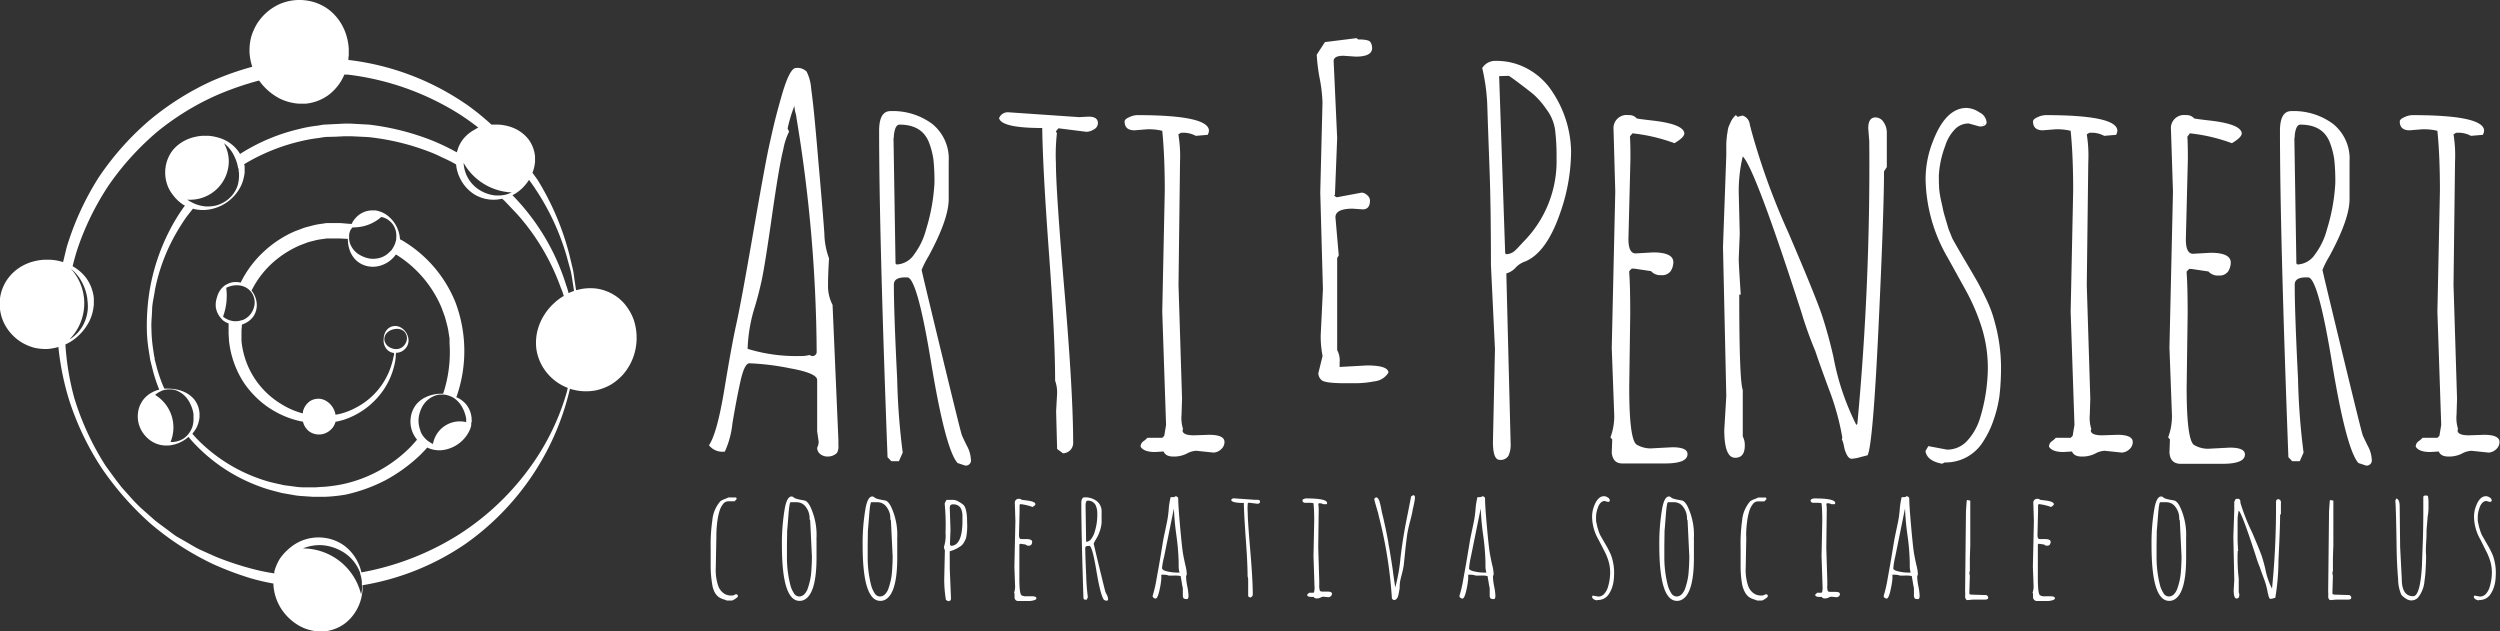
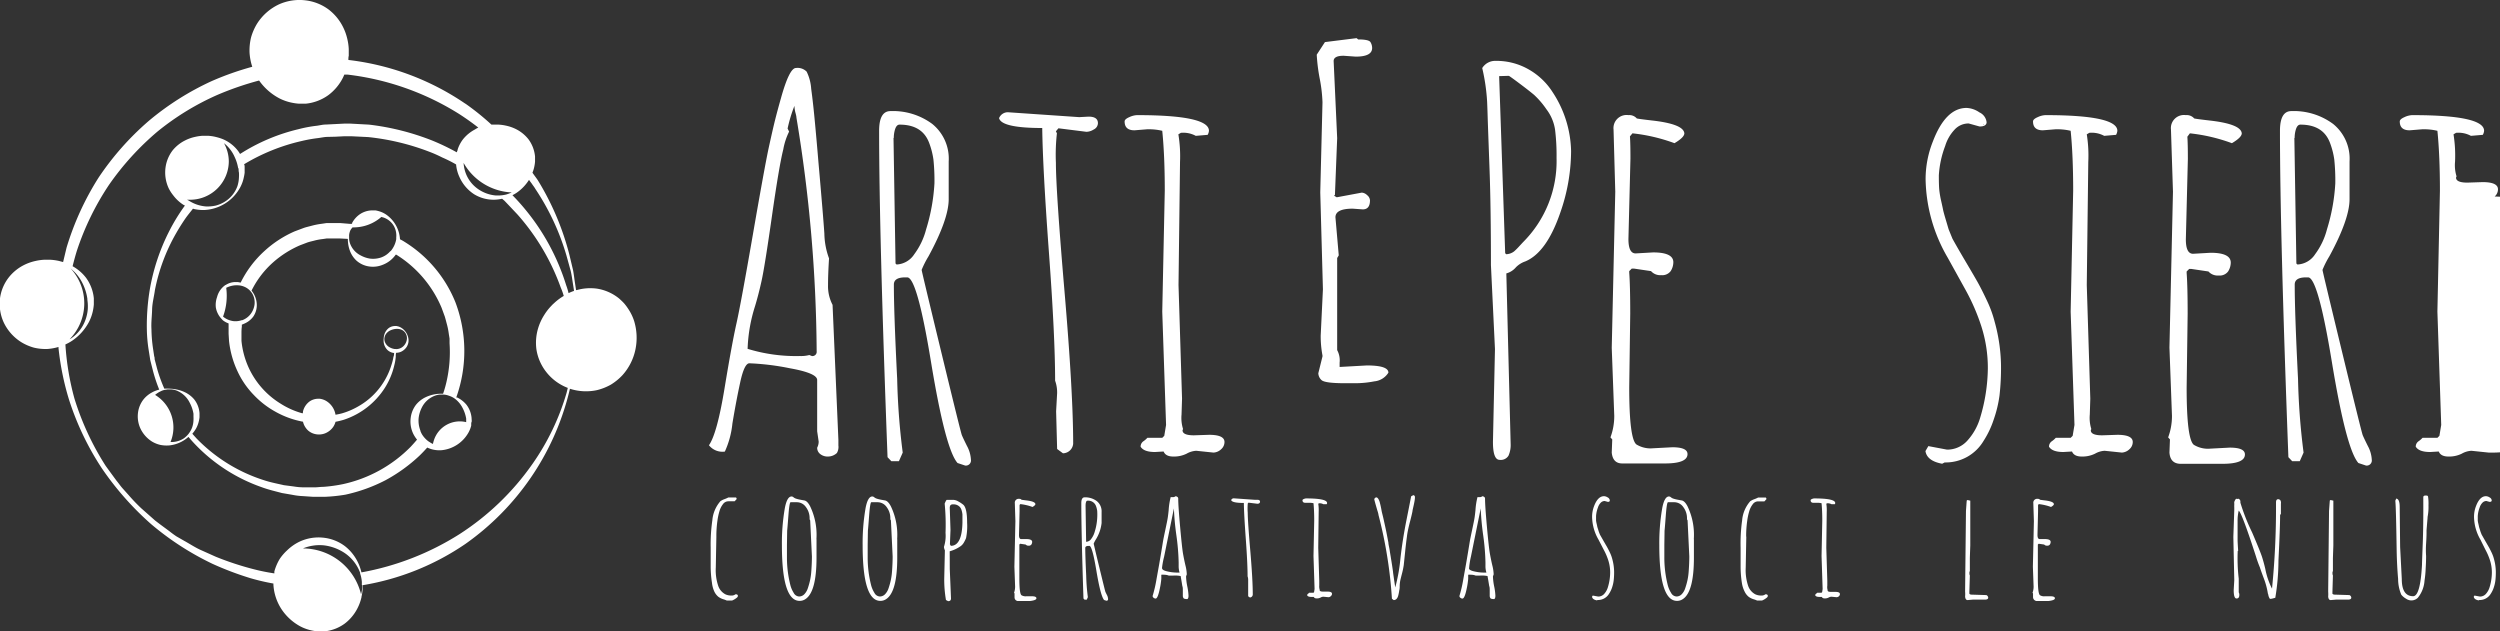
<svg xmlns="http://www.w3.org/2000/svg" id="Livello_1" data-name="Livello 1" viewBox="0 0 347.45 87.75">
  <rect x="0" y="0" width="347.45" height="87.75" fill="#333333" stroke="none" />
  <defs>
    <style>.cls-1{fill:#fff;}</style>
  </defs>
  <title>Tavola disegno 2</title>
  <path class="cls-1" d="M115.71,42.37l.81,18.77v.77a1.67,1.67,0,0,1-.21,1.05,1.83,1.83,0,0,1-1.23.49,1.65,1.65,0,0,1-1.09-.35,1.1,1.1,0,0,1-.42-.88,1.87,1.87,0,0,0,.21-.84l-.21-1.44V52.81q0-.95-3.8-1.63a35.19,35.19,0,0,0-5.62-.69q-.7,0-1.27,2.62t-1.09,5.75a12.33,12.33,0,0,1-1.05,3.9,2.39,2.39,0,0,1-2.21-.88q1.13-1.62,2.16-7.87t1.67-9.09q.63-2.83,2.27-12.29t2.21-12.11q.58-2.65.9-3.92t.81-3q1.16-4.15,2.07-4.15a1.76,1.76,0,0,1,1.49.51,6.36,6.36,0,0,1,.63,2.39q.26,1.88.53,4.78t.47,5.33q.67,7.59.83,10a10.39,10.39,0,0,0,.65,3.45q-.14,2.18-.14,3.74A5.6,5.6,0,0,0,115.71,42.37ZM103.9,48.48a22.9,22.9,0,0,0,7.28,1,4.43,4.43,0,0,0,1.3-.14l.35.14a.59.59,0,0,0,.67-.67,204.13,204.13,0,0,0-2.81-32.45q0-.21-.16-.77a4.36,4.36,0,0,1-.12-.88,20,20,0,0,0-.95,3.16l.21.42a9.25,9.25,0,0,0-.81,2.48Q108.29,23,107.29,30t-1.44,9q-.44,2-.93,3.6a21.88,21.88,0,0,0-1,5.48Z" />
  <path class="cls-1" d="M122.18,18.18q0-2.74,1.58-2.74a9.18,9.18,0,0,1,5.8,1.78,6.21,6.21,0,0,1,2.29,5.22v5.24q0,2.78-2.81,7.95a12.68,12.68,0,0,0-.95,1.88q0,.16,2.72,11.39t2.87,11.58q.14.35.7,1.48a4.49,4.49,0,0,1,.56,1.93.71.71,0,0,1-.81.81l-1.05-.35q-1.69-1.9-3.69-14.06-1.93-11.74-3.3-11.74h-.28q-1.58,0-1.58,1,0,3.94.46,13.1a95.65,95.65,0,0,0,.77,10.25l-.53,1.2h-1.05l-.53-.56Q122.18,32.35,122.18,18.18Zm2,1,.28,17.44.14.14a3.1,3.1,0,0,0,2.46-1.42,10,10,0,0,0,1.65-3.46,26.5,26.5,0,0,0,1.16-6.4,28.42,28.42,0,0,0-.14-3.29,10.6,10.6,0,0,0-.6-2.34q-.95-2.53-4.11-2.53-.42,0-.63.67A4,4,0,0,0,124.22,19.16Z" />
  <path class="cls-1" d="M151,18.32l-3.9-.49-.35.42.14.28a26.41,26.41,0,0,0-.14,4.11q0,3.83,1.2,17.91t1.2,21.11A1.45,1.45,0,0,1,147.73,63l-.81-.6-.14-5.24.14-2.53a4.83,4.83,0,0,0-.28-1.72q0-6.12-.86-17.82t-.93-17.3q-5.66,0-6-1.37a1.31,1.31,0,0,1,1.37-.81l9.77.67,1.3-.07q1.3,0,1.3.91A1,1,0,0,1,152,18,2,2,0,0,1,151,18.32Z" />
  <path class="cls-1" d="M168.65,62.9l-2.39-.25a3,3,0,0,0-1.34.4,3.94,3.94,0,0,1-1.85.4q-1.07,0-1.35-.7l-1.2.07q-1.55,0-2-.74a.91.91,0,0,1,.4-.76,3.16,3.16,0,0,0,.54-.47h2.07l.28-.28.25-1.51-.53-15.75.35-16.8q0-4.89-.35-8.33a8,8,0,0,0-2.14-.21l-1.72.14q-1.37,0-1.37-1.23,0-.32.65-.6a2.85,2.85,0,0,1,1.07-.28q10,0,10,2.18a1.36,1.36,0,0,1-.18.56l-1.65.14a3.65,3.65,0,0,0-2.07-.42l-.35.21A18.69,18.69,0,0,1,164,22.5l-.21,17.12.49,15.79-.07,2.21a5.16,5.16,0,0,0,.21,2l-.07.18q0,.7,1.58.7l2.11-.07q2.14,0,2.14,1a1.32,1.32,0,0,1-.46,1A1.64,1.64,0,0,1,168.65,62.9Z" />
  <path class="cls-1" d="M209.35,38l.6,23.7a3.63,3.63,0,0,1-.3,1.63,1.25,1.25,0,0,1-1.23.58q-.93,0-.93-2.5l.28-12.9-.56-11.67q0-8-.19-13.2t-.25-6.91q-.05-1.72-.09-2.6A27.1,27.1,0,0,0,206,9.46a2.11,2.11,0,0,1,1.86-1,9,9,0,0,1,4.62,1.2,9.47,9.47,0,0,1,3.29,3.13A15.4,15.4,0,0,1,218.35,21a26.07,26.07,0,0,1-1.51,8.58q-1.9,5.52-4.85,6.75a3.36,3.36,0,0,0-1.3.81A2.68,2.68,0,0,1,209.35,38Zm-1-27.42.84,24.61.14.14a1.88,1.88,0,0,0,1.11-.4q.37-.33.72-.72l.49-.53a15.92,15.92,0,0,0,4.68-11.74,29.12,29.12,0,0,0-.21-3.94,6.2,6.2,0,0,0-1.21-2.83,11.54,11.54,0,0,0-1.72-2q-.72-.6-2-1.56t-1.49-1.07Z" />
  <path class="cls-1" d="M224,62.9l.07-1.83-.25-.28a8.53,8.53,0,0,0,.53-3L224,48.34l.49-21.69L224.25,18a1.82,1.82,0,0,1,2.07-2,1.37,1.37,0,0,1,1.16.46q.25.07,2.07.28,4.43.49,4.54,1.79,0,.56-1.37,1.37a24.31,24.31,0,0,0-5.84-1.37l-.35.42q.07,1,.07,3.09l-.28,11.18q0,2,1,2l2.43-.14q2.74,0,2.81,1.3a2.32,2.32,0,0,1-.37,1.3,1.46,1.46,0,0,1-1.32.56,1.71,1.71,0,0,1-1.41-.56l-2.36-.35h-.32l-.35.35v.21q.14,1.86.14,5.7l-.14,10.23q0,7.17,1,7.95a3.75,3.75,0,0,0,2.32.53l2.67-.14q2.11,0,2.11.95,0,1.3-3.13,1.3h-5.94Q224.15,64.41,224,62.9Z" />
-   <path class="cls-1" d="M259.79,19.62l-.14-1.79q0-1.51,1-1.51a1.32,1.32,0,0,1,1.14.67,2.52,2.52,0,0,1,.44,1.41v4.82l-.39.6q0,5.63-.77,21.78t-1.51,17.67l-1,.26a5.61,5.61,0,0,1-1.21.23q-.35,0-.63-.47a4,4,0,0,1-.44-1.25,4.11,4.11,0,0,0-.3-1l.07-.21A35.61,35.61,0,0,0,254.15,54q-1.42-3.85-1.85-5.19a53.29,53.29,0,0,1-1.93-5.38q-6.47-20.07-8.16-21.69a20.64,20.64,0,0,0-.56,5.06l.14,5.66-.14,3.48q0,.81.28,5h-.21q0,12,.49,13.25v6.47a2.53,2.53,0,0,1,.28,1.27q0,1.69-1.34,1.69-1.51,0-1.51-3.87l.28-4.71-.46-20.71.46-12.76V20.29A9.53,9.53,0,0,1,240,19c0-.21.07-.46.11-.76a2.58,2.58,0,0,1,.16-.69l.25-.56a2.8,2.8,0,0,1,.74-1l.21.25.7-.18a1.43,1.43,0,0,1,1,1.13,2.54,2.54,0,0,0,.09.4c.06.22.09.35.09.37a96.44,96.44,0,0,0,5.17,14.31q3.94,9.18,4.78,11.79t1.51,5.54A35.1,35.1,0,0,0,258,59.07l.14-.21A386,386,0,0,0,259.79,19.62Zm-1.51,43.91a.06.06,0,0,1,.07.07Z" />
  <path class="cls-1" d="M275.12,17.58l-1.51-.42a2.62,2.62,0,0,0-2,.9,5.71,5.71,0,0,0-1.27,2.23,13.74,13.74,0,0,0-.88,4.08q0,1.48.07,2.11a13.32,13.32,0,0,0,.26,1.48q.19.84.26,1.2t.4,1.46q.33,1.11.37,1.25l.53,1.3q.7,1.27,1.83,3.18t1.69,2.9q.56,1,1.3,2.58a16.17,16.17,0,0,1,1.05,2.9,23.87,23.87,0,0,1,.88,6,34,34,0,0,1-.21,4.25,16.92,16.92,0,0,1-.79,3.29,12.81,12.81,0,0,1-1.42,3,6.12,6.12,0,0,1-5.41,3l-.35.18q-2.11-.39-2.32-1.76L268,62l2.6.49a3.76,3.76,0,0,0,2.85-1.28A8.19,8.19,0,0,0,275.22,58a24.54,24.54,0,0,0,1.05-6.77,18.89,18.89,0,0,0-.9-5.87,28.68,28.68,0,0,0-2.16-5l-2.53-4.57a22.3,22.3,0,0,1-3.06-10.86,14.15,14.15,0,0,1,1-5.24Q270.4,15,273.32,15a3.38,3.38,0,0,1,1.78.62,1.71,1.71,0,0,1,1,1.39Q276.06,17.58,275.12,17.58Zm.49-.28v.07h.07A.06.06,0,0,0,275.61,17.3Z" />
  <path class="cls-1" d="M294.9,62.9l-2.39-.25a3,3,0,0,0-1.34.4,3.94,3.94,0,0,1-1.85.4q-1.07,0-1.35-.7l-1.2.07q-1.55,0-2-.74a.91.91,0,0,1,.4-.76,3.14,3.14,0,0,0,.54-.47h2.07l.28-.28.25-1.51-.53-15.75.35-16.8q0-4.89-.35-8.33a8,8,0,0,0-2.14-.21l-1.72.14q-1.37,0-1.37-1.23,0-.32.65-.6a2.85,2.85,0,0,1,1.07-.28q10,0,10,2.18a1.36,1.36,0,0,1-.18.56l-1.65.14a3.65,3.65,0,0,0-2.07-.42l-.35.21a18.69,18.69,0,0,1,.21,3.83l-.21,17.12.49,15.79-.07,2.21a5.16,5.16,0,0,0,.21,2l-.07.18q0,.7,1.58.7l2.11-.07q2.14,0,2.14,1a1.32,1.32,0,0,1-.46,1A1.64,1.64,0,0,1,294.9,62.9Z" />
  <path class="cls-1" d="M301.51,62.9l.07-1.83-.25-.28a8.53,8.53,0,0,0,.53-3l-.35-9.49L302,26.65,301.72,18a1.82,1.82,0,0,1,2.07-2,1.37,1.37,0,0,1,1.16.46q.25.07,2.07.28,4.43.49,4.54,1.79,0,.56-1.37,1.37a24.31,24.31,0,0,0-5.84-1.37L304,19q.07,1,.07,3.09l-.28,11.18q0,2,1,2l2.43-.14q2.74,0,2.81,1.3a2.32,2.32,0,0,1-.37,1.3,1.46,1.46,0,0,1-1.32.56,1.71,1.71,0,0,1-1.41-.56l-2.36-.35h-.32l-.35.35v.21q.14,1.86.14,5.7l-.14,10.23q0,7.17,1,7.95a3.75,3.75,0,0,0,2.32.53l2.67-.14q2.11,0,2.11.95,0,1.3-3.13,1.3H303Q301.62,64.41,301.51,62.9Z" />
  <path class="cls-1" d="M316.87,18.18q0-2.74,1.58-2.74a9.18,9.18,0,0,1,5.8,1.78,6.21,6.21,0,0,1,2.29,5.22v5.24q0,2.78-2.81,7.95a12.68,12.68,0,0,0-.95,1.88q0,.16,2.72,11.39t2.87,11.58q.14.35.7,1.48a4.5,4.5,0,0,1,.56,1.93.71.71,0,0,1-.81.81l-1.05-.35q-1.69-1.9-3.69-14.06-1.93-11.74-3.3-11.74h-.28q-1.58,0-1.58,1,0,3.94.46,13.1a95.5,95.5,0,0,0,.77,10.25l-.53,1.2h-1.05l-.53-.56Q316.87,32.35,316.87,18.18Zm2,1,.28,17.44.14.14a3.1,3.1,0,0,0,2.46-1.42,10,10,0,0,0,1.65-3.46,26.5,26.5,0,0,0,1.16-6.4,28.53,28.53,0,0,0-.14-3.29,10.62,10.62,0,0,0-.6-2.34q-.95-2.53-4.11-2.53-.42,0-.63.67A4,4,0,0,0,318.91,19.16Z" />
-   <path class="cls-1" d="M345.87,62.9l-2.39-.25a3,3,0,0,0-1.34.4,3.94,3.94,0,0,1-1.85.4q-1.07,0-1.35-.7l-1.2.07q-1.55,0-2-.74a.91.91,0,0,1,.4-.76,3.18,3.18,0,0,0,.54-.47h2.07l.28-.28.25-1.51-.53-15.75.35-16.8q0-4.89-.35-8.33a8,8,0,0,0-2.14-.21l-1.72.14q-1.37,0-1.37-1.23c0-.21.22-.41.65-.6a2.85,2.85,0,0,1,1.07-.28q10,0,10,2.18a1.36,1.36,0,0,1-.18.56l-1.65.14a3.65,3.65,0,0,0-2.07-.42l-.35.21a18.69,18.69,0,0,1,.21,3.83l-.21,17.12.49,15.79-.07,2.21a5.16,5.16,0,0,0,.21,2l-.07.18q0,.7,1.58.7l2.11-.07q2.14,0,2.14,1a1.33,1.33,0,0,1-.46,1A1.64,1.64,0,0,1,345.87,62.9Z" />
+   <path class="cls-1" d="M345.87,62.9l-2.39-.25a3,3,0,0,0-1.34.4,3.94,3.94,0,0,1-1.85.4q-1.07,0-1.35-.7l-1.2.07q-1.55,0-2-.74a.91.91,0,0,1,.4-.76,3.18,3.18,0,0,0,.54-.47h2.07l.28-.28.25-1.51-.53-15.75.35-16.8q0-4.89-.35-8.33a8,8,0,0,0-2.14-.21l-1.72.14q-1.37,0-1.37-1.23c0-.21.22-.41.65-.6a2.85,2.85,0,0,1,1.07-.28q10,0,10,2.18a1.36,1.36,0,0,1-.18.56l-1.65.14a3.65,3.65,0,0,0-2.07-.42l-.35.21a18.69,18.69,0,0,1,.21,3.83a5.16,5.16,0,0,0,.21,2l-.07.18q0,.7,1.58.7l2.11-.07q2.14,0,2.14,1a1.33,1.33,0,0,1-.46,1A1.64,1.64,0,0,1,345.87,62.9Z" />
  <path class="cls-1" d="M186.18,51l3.78-.21q3,0,3,1A2.57,2.57,0,0,1,191,53a13.83,13.83,0,0,1-2.61.26h-1.48q-2.83,0-3.26-.45a1.34,1.34,0,0,1-.43-.94l.58-2.34v-.12a14.44,14.44,0,0,1-.25-2.77l.31-6.43-.37-13.47.31-12.52a21,21,0,0,0-.4-3.37A24.84,24.84,0,0,1,183,7.6l1.14-1.75,4.4-.55.22.18q1.48,0,1.71.38a1.56,1.56,0,0,1,.23.81q0,1.2-2.28,1.2l-1.69-.12q-1.38,0-1.38.74l.49,10.71-.31,7.88-.12.12.37.22,3.48-.65a1.17,1.17,0,0,1,.74.35,1,1,0,0,1,.4.72q0,1.26-1,1.26L188,29q-2.4,0-2.4,1.2l.46,5.29-.22.37v12.8a3,3,0,0,1,.34,1.75Z" />
  <path class="cls-1" d="M99.56,74.65l-.08,4.24a6.85,6.85,0,0,0,.34,2.54,2.09,2.09,0,0,0,1,1.17,1.93,1.93,0,0,0,.79.17.93.93,0,0,0,.62-.18c.21,0,.32.08.32.22s-.09.23-.28.36a2.43,2.43,0,0,1-.52.29H101a3.16,3.16,0,0,0-.49-.18,2.29,2.29,0,0,1-.66-.33,2.08,2.08,0,0,1-.57-.73A3.93,3.93,0,0,1,98.95,81a15.17,15.17,0,0,1-.18-2.48v-2.4A23.43,23.43,0,0,1,99,72.32a4.62,4.62,0,0,1,1.12-2.66,2.34,2.34,0,0,1,.57-.29,4.38,4.38,0,0,0,.53-.23h.9l.06,0,.06,0,.05,0,0,0,0,0a.3.3,0,0,1,.09.22l-.28.31h-.88a.93.93,0,0,0-.75.41,2.91,2.91,0,0,0-.49,1,8.4,8.4,0,0,0-.27,1.28,15.28,15.28,0,0,0-.15,2.12Z" />
  <path class="cls-1" d="M113.48,75l0,2.5q0,4.73-1.52,5.75a1.42,1.42,0,0,1-.83.26q-2.46,0-2.46-7.73a28.54,28.54,0,0,1,.41-5.18q.31-1.6.93-1.6a.41.41,0,0,1,.27.11,1,1,0,0,0,.35.19,4.4,4.4,0,0,0,.6.15l.55.1q.42.07.81.81a9.16,9.16,0,0,1,.88,4.53Zm-4.11.76,0,1.66a15.63,15.63,0,0,0,.45,3.8,3.83,3.83,0,0,0,.49,1.18.9.9,0,0,0,.74.5,1,1,0,0,0,.73-.31,2.13,2.13,0,0,0,.5-.86,10.38,10.38,0,0,0,.31-1.12,9.23,9.23,0,0,0,.17-1.28q.08-1.13.08-2l-.24-5-.08-.16,0-.1a2.56,2.56,0,0,0-.51-1.59,1.53,1.53,0,0,0-1.25-.68h-.88q-.17,0-.31,1.87t-.17,2.08Z" />
  <path class="cls-1" d="M124.7,75l0,2.5q0,4.73-1.52,5.75a1.42,1.42,0,0,1-.83.26q-2.46,0-2.46-7.73a28.54,28.54,0,0,1,.41-5.18q.31-1.6.93-1.6a.41.41,0,0,1,.27.11,1,1,0,0,0,.35.19,4.4,4.4,0,0,0,.6.15l.55.1q.42.07.81.81a9.16,9.16,0,0,1,.88,4.53Zm-4.11.76,0,1.66a15.63,15.63,0,0,0,.45,3.8,3.83,3.83,0,0,0,.49,1.18.9.9,0,0,0,.74.5,1,1,0,0,0,.73-.31,2.13,2.13,0,0,0,.5-.86,10.38,10.38,0,0,0,.31-1.12,9.23,9.23,0,0,0,.17-1.28q.08-1.13.08-2l-.24-5-.08-.16,0-.1a2.56,2.56,0,0,0-.51-1.59,1.53,1.53,0,0,0-1.25-.68h-.88q-.17,0-.31,1.87t-.17,2.08Z" />
  <path class="cls-1" d="M132,79.08l.17,4.09q0,.38-.4.38l-.3-.16a16.7,16.7,0,0,1-.24-3l.09-3.91a1.32,1.32,0,0,1-.13-.48,5,5,0,0,0,.22-1.94,30.29,30.29,0,0,0-.12-4.07q.21-.52.31-.52h.92a1.56,1.56,0,0,1,.68.23,4.1,4.1,0,0,1,.69.46q.52.48.52,2.48a8.25,8.25,0,0,1-.15,2.15,4.56,4.56,0,0,1-.33.66,1.56,1.56,0,0,1-.44.47,5,5,0,0,1-1.5.7Zm0-8.43.1,3-.08,2,.13.21q1.54,0,1.61-3.23v-.56q0-.34,0-.57a3,3,0,0,0-.1-.52,1.32,1.32,0,0,0-.21-.46,1.15,1.15,0,0,0-1-.42.43.43,0,0,0-.37.13A.78.78,0,0,0,132,70.65Z" />
  <path class="cls-1" d="M141,83l0-.53-.07-.08a2.49,2.49,0,0,0,.15-.86l-.1-2.77.14-6.33-.08-2.51a.53.53,0,0,1,.6-.59.4.4,0,0,1,.34.13l.6.08q1.29.14,1.32.52c0,.11-.13.24-.4.4a7.12,7.12,0,0,0-1.7-.4l-.1.12q0,.3,0,.9l-.08,3.26q0,.58.3.58l.71,0q.8,0,.82.38a.68.68,0,0,1-.11.38.43.43,0,0,1-.38.16.5.5,0,0,1-.41-.16l-.69-.1h-.09l-.1.1v.06q0,.54,0,1.66l0,3q0,2.09.29,2.32a1.09,1.09,0,0,0,.68.15l.78,0q.62,0,.62.28t-.91.38h-1.73Q141,83.4,141,83Z" />
  <path class="cls-1" d="M150.28,69.92q0-.8.46-.8a2.68,2.68,0,0,1,1.69.52,1.81,1.81,0,0,1,.67,1.52v1.53a5.46,5.46,0,0,1-.82,2.32,3.67,3.67,0,0,0-.28.55s.26,1.14.79,3.32.81,3.31.84,3.38.1.21.21.43a1.31,1.31,0,0,1,.16.56.21.21,0,0,1-.24.24l-.31-.1q-.49-.55-1.08-4.1t-1-3.42h-.08q-.46,0-.46.3,0,1.15.13,3.82a27.93,27.93,0,0,0,.23,3l-.15.35h-.31l-.15-.16Q150.28,74.05,150.28,69.92Zm.59.29.08,5.09,0,0a.9.9,0,0,0,.72-.42,2.92,2.92,0,0,0,.48-1,7.72,7.72,0,0,0,.34-1.87,8.26,8.26,0,0,0,0-1,3.07,3.07,0,0,0-.17-.68,1.14,1.14,0,0,0-1.2-.74c-.08,0-.14.06-.18.19A1.17,1.17,0,0,0,150.88,70.21Z" />
  <path class="cls-1" d="M163,80l-.55,0a1.7,1.7,0,0,0-.66-.12,1.64,1.64,0,0,0-.39,0,.11.11,0,0,0,0,.07.3.3,0,0,1,0,.07l0,.42a10.55,10.55,0,0,1-.19,1.28q-.29,1.47-.6,1.47a.46.46,0,0,1-.28-.11.32.32,0,0,1-.14-.25,18,18,0,0,0,.55-2.39l.36-2q.07-.4.27-1.59l.26-1.58q.06-.38.33-1.64t.33-1.65q.06-.39.13-1.06a9.8,9.8,0,0,1,.28-1.83l.29,0a.52.52,0,0,0,.38-.12.44.44,0,0,1,.26.09.27.27,0,0,1,.12.23q0,1,.26,3.89t.4,3.73q.15.85.34,1.66a5.83,5.83,0,0,1,.19,1.25l-.1.29a8.12,8.12,0,0,0,.17,1.39,8.12,8.12,0,0,1,.17,1.29q0,.38-.16.47-.43,0-.53-.12a.63.63,0,0,1-.1-.39c0-.18,0-.4,0-.67s0-.47-.07-.63l-.12-.74q-.09-.51-.11-.65A3.88,3.88,0,0,0,163,80Zm-1.48-1c0,.14.17.26.5.36a6.26,6.26,0,0,0,1.7.22h.22a3.05,3.05,0,0,1-.13-.94v-.48a31.94,31.94,0,0,0-.32-3.79,36.73,36.73,0,0,1-.34-3.71q-1.1,5.42-1.36,6.7A11.05,11.05,0,0,0,161.49,79Z" />
  <path class="cls-1" d="M174.65,70l-1.14-.14-.1.12,0,.08a7.71,7.71,0,0,0,0,1.2q0,1.12.35,5.22t.35,6.16a.42.42,0,0,1-.4.4l-.24-.17,0-1.53,0-.74a1.41,1.41,0,0,0-.08-.5q0-1.78-.25-5.2t-.27-5q-1.65,0-1.76-.4a.38.38,0,0,1,.4-.24l2.85.2.38,0c.25,0,.38.09.38.27a.28.28,0,0,1-.15.24A.57.57,0,0,1,174.65,70Z" />
  <path class="cls-1" d="M184.62,83l-.7-.07a.88.88,0,0,0-.39.12,1.14,1.14,0,0,1-.54.12q-.31,0-.4-.21l-.35,0c-.3,0-.49-.07-.57-.22a.26.26,0,0,1,.12-.22.94.94,0,0,0,.16-.14h.6l.08-.08.07-.44-.15-4.59.1-4.9q0-1.42-.1-2.43a2.34,2.34,0,0,0-.63-.06l-.5,0q-.4,0-.4-.36c0-.06.06-.12.19-.17a.83.83,0,0,1,.31-.08q2.92,0,2.92.64a.4.4,0,0,1-.05.16l-.48,0a1.06,1.06,0,0,0-.6-.12l-.1.06a5.46,5.46,0,0,1,.06,1.12l-.06,5,.14,4.6,0,.65a1.51,1.51,0,0,0,.06.58l0,.05q0,.21.46.21l.62,0q.63,0,.63.3a.38.38,0,0,1-.13.3A.48.48,0,0,1,184.62,83Z" />
  <path class="cls-1" d="M196.41,68.82c.16,0,.24.14.24.27a3.19,3.19,0,0,1-.05.5q-.05.31-.14.7l-.14.62q0,.22-.36,1.6t-.43,2.12q-.11.74-.25,2.11t-.19,1.82a11.5,11.5,0,0,1-.26,1.23q-.2.77-.24,1a4.93,4.93,0,0,0-.06.58c0,.24,0,.46-.06.67a5.69,5.69,0,0,1-.12.64q-.16.72-.66.72l-.24-.19a61.44,61.44,0,0,0-1.87-11.65q0-.14-.17-.66Q191,69.49,191,69.4a.26.26,0,0,1,.09-.18.28.28,0,0,1,.21-.09c.08,0,.15.06.24.18a1.59,1.59,0,0,1,.21.47c.05.19.1.38.14.57s.08.37.11.56.08.38.13.58.12.48.2.85l.22,1q.1.45.22,1.08l.19,1c0,.24.11.6.18,1.07s.13.8.16,1,.09.54.17,1.07.13.86.14,1,.07.49.15,1.08l.15,1a23.58,23.58,0,0,0,.72-4q.29-2.6.84-5.36t.65-3.3Zm-3.09,3v0h0S193.31,71.79,193.32,71.79Zm.58,9.9,0,0,0,0Z" />
  <path class="cls-1" d="M205.65,80l-.55,0a1.7,1.7,0,0,0-.66-.12,1.64,1.64,0,0,0-.39,0,.11.11,0,0,0,0,.07.3.3,0,0,1,0,.07l0,.42a10.54,10.54,0,0,1-.19,1.28q-.29,1.47-.61,1.47a.46.46,0,0,1-.28-.11.32.32,0,0,1-.14-.25,18,18,0,0,0,.55-2.39l.36-2q.07-.4.27-1.59l.26-1.58q.06-.38.33-1.64t.33-1.65q.06-.39.13-1.06a9.78,9.78,0,0,1,.28-1.83l.29,0a.52.52,0,0,0,.38-.12.44.44,0,0,1,.26.09.27.27,0,0,1,.12.23q0,1,.26,3.89t.41,3.73q.15.85.34,1.66a5.82,5.82,0,0,1,.19,1.25l-.1.29a8.13,8.13,0,0,0,.17,1.39,8.11,8.11,0,0,1,.17,1.29q0,.38-.16.47-.43,0-.53-.12a.63.63,0,0,1-.1-.39c0-.18,0-.4,0-.67s0-.47-.07-.63l-.12-.74q-.09-.51-.11-.65A3.88,3.88,0,0,0,205.65,80Zm-1.48-1c0,.14.17.26.5.36a6.26,6.26,0,0,0,1.7.22h.21a3.05,3.05,0,0,1-.13-.94v-.48a31.94,31.94,0,0,0-.32-3.79,36.77,36.77,0,0,1-.34-3.71q-1.1,5.42-1.36,6.7A11.08,11.08,0,0,0,204.17,79Z" />
  <path class="cls-1" d="M223.46,69.75l-.44-.12a.77.77,0,0,0-.57.26,1.67,1.67,0,0,0-.37.65,4,4,0,0,0-.26,1.19q0,.43,0,.62a4,4,0,0,0,.08.43l.08.35c0,.07.05.21.12.43l.11.36.15.38.53.93.49.85q.16.29.38.75a4.73,4.73,0,0,1,.31.85,7,7,0,0,1,.26,1.75,9.91,9.91,0,0,1-.06,1.24,4.9,4.9,0,0,1-.23,1,3.71,3.71,0,0,1-.42.86,1.79,1.79,0,0,1-1.58.86l-.1.05q-.62-.11-.68-.51l.1-.16.76.14a1.1,1.1,0,0,0,.83-.37,2.38,2.38,0,0,0,.52-.95,7.16,7.16,0,0,0,.31-2,5.5,5.5,0,0,0-.26-1.71,8.37,8.37,0,0,0-.63-1.47L222.16,75a6.51,6.51,0,0,1-.89-3.17,4.13,4.13,0,0,1,.29-1.53q.52-1.34,1.37-1.34a1,1,0,0,1,.52.18.5.5,0,0,1,.28.41C223.73,69.69,223.64,69.75,223.46,69.75Zm.14-.08v0h0A0,0,0,0,0,223.6,69.66Z" />
  <path class="cls-1" d="M235.42,75l0,2.5q0,4.73-1.52,5.75a1.42,1.42,0,0,1-.83.26q-2.46,0-2.46-7.73a28.54,28.54,0,0,1,.41-5.18q.31-1.6.93-1.6a.41.41,0,0,1,.27.11,1,1,0,0,0,.35.19,4.4,4.4,0,0,0,.6.15l.55.1q.42.07.81.81a9.16,9.16,0,0,1,.88,4.53Zm-4.11.76,0,1.66a15.63,15.63,0,0,0,.45,3.8,3.83,3.83,0,0,0,.49,1.18.9.9,0,0,0,.74.5,1,1,0,0,0,.73-.31,2.13,2.13,0,0,0,.5-.86,10.38,10.38,0,0,0,.31-1.12,9.23,9.23,0,0,0,.17-1.28q.08-1.13.08-2l-.24-5-.08-.16,0-.1a2.56,2.56,0,0,0-.51-1.59,1.53,1.53,0,0,0-1.25-.68h-.88q-.17,0-.31,1.87t-.17,2.08Z" />
  <path class="cls-1" d="M242.7,74.65l-.08,4.24a6.85,6.85,0,0,0,.34,2.54,2.09,2.09,0,0,0,1,1.17,1.93,1.93,0,0,0,.79.17.93.93,0,0,0,.62-.18c.21,0,.32.08.32.22s-.09.23-.28.36a2.43,2.43,0,0,1-.52.29h-.7a3.16,3.16,0,0,0-.49-.18,2.28,2.28,0,0,1-.66-.33,2.07,2.07,0,0,1-.57-.73,3.93,3.93,0,0,1-.38-1.18,15.17,15.17,0,0,1-.18-2.48v-2.4a23.43,23.43,0,0,1,.21-3.83,4.62,4.62,0,0,1,1.12-2.66,2.35,2.35,0,0,1,.57-.29,4.38,4.38,0,0,0,.53-.23h.9l.06,0,.06,0,.05,0,0,0,0,0a.3.3,0,0,1,.09.22l-.28.31h-.88a.93.93,0,0,0-.75.41,2.91,2.91,0,0,0-.49,1,8.39,8.39,0,0,0-.27,1.28,15.28,15.28,0,0,0-.15,2.12Z" />
  <path class="cls-1" d="M255.23,83l-.7-.07a.88.88,0,0,0-.39.12,1.14,1.14,0,0,1-.54.12q-.31,0-.4-.21l-.35,0c-.3,0-.49-.07-.57-.22a.26.26,0,0,1,.12-.22,1,1,0,0,0,.16-.14h.6l.08-.08.07-.44-.15-4.59.1-4.9q0-1.42-.1-2.43a2.34,2.34,0,0,0-.62-.06l-.5,0q-.4,0-.4-.36c0-.06.06-.12.19-.17a.83.83,0,0,1,.31-.08q2.92,0,2.92.64a.4.4,0,0,1-.05.16l-.48,0a1.07,1.07,0,0,0-.61-.12l-.1.06a5.46,5.46,0,0,1,.06,1.12l-.06,5,.14,4.6,0,.65A1.51,1.51,0,0,0,254,82l0,.05q0,.21.46.21l.62,0q.63,0,.63.3a.38.38,0,0,1-.13.3A.48.48,0,0,1,255.23,83Z" />
-   <path class="cls-1" d="M264.61,80l-.55,0a1.7,1.7,0,0,0-.66-.12,1.64,1.64,0,0,0-.39,0,.11.11,0,0,0,0,.07.3.3,0,0,1,0,.07l0,.42a10.56,10.56,0,0,1-.2,1.28q-.29,1.47-.6,1.47a.46.46,0,0,1-.28-.11.32.32,0,0,1-.14-.25,18,18,0,0,0,.55-2.39l.36-2q.07-.4.27-1.59l.26-1.58q.06-.38.33-1.64t.33-1.65q.06-.39.13-1.06a9.83,9.83,0,0,1,.28-1.83l.29,0a.52.52,0,0,0,.38-.12.44.44,0,0,1,.26.09.27.27,0,0,1,.12.23q0,1,.26,3.89t.4,3.73q.15.85.34,1.66a5.84,5.84,0,0,1,.2,1.25l-.1.29a8.11,8.11,0,0,0,.17,1.39,8.14,8.14,0,0,1,.17,1.29q0,.38-.16.47c-.29,0-.46,0-.53-.12a.63.63,0,0,1-.1-.39c0-.18,0-.4,0-.67s0-.47-.07-.63l-.12-.74c-.06-.34-.09-.55-.11-.65A3.88,3.88,0,0,0,264.61,80Zm-1.48-1c0,.14.17.26.5.36a6.26,6.26,0,0,0,1.7.22h.22a3.05,3.05,0,0,1-.13-.94v-.48a31.94,31.94,0,0,0-.32-3.79,36.7,36.7,0,0,1-.34-3.71q-1.1,5.42-1.36,6.7A11,11,0,0,0,263.13,79Z" />
  <path class="cls-1" d="M273.94,82.64l2,.06H276a.29.29,0,0,1,.22.12.37.37,0,0,1,.1.24q0,.24-.34.27l-1.74,0,0,0-.78.07q-.3,0-.35-.48a4.05,4.05,0,0,0,0-.7l.12-11.2.1-1.38c0-.09.05-.14.15-.14l.35.08,0,1.66,0,4.57q-.06,1.72-.06,1.76l0,1.78-.06.17,0,0,0,.16a.66.66,0,0,0,.06.3l-.06,2v.13a2.68,2.68,0,0,0,0,.43Q273.86,82.64,273.94,82.64Z" />
  <path class="cls-1" d="M282.55,83l0-.53-.07-.08a2.49,2.49,0,0,0,.15-.86l-.1-2.77.14-6.33-.08-2.51a.53.53,0,0,1,.6-.59.4.4,0,0,1,.34.13l.6.08q1.29.14,1.32.52c0,.11-.13.24-.4.4a7.12,7.12,0,0,0-1.7-.4l-.1.12q0,.3,0,.9l-.08,3.26q0,.58.3.58l.71,0q.8,0,.82.38a.68.68,0,0,1-.11.38.43.43,0,0,1-.38.16.5.5,0,0,1-.41-.16l-.69-.1h-.09l-.1.1v.06q0,.54,0,1.66l0,3q0,2.09.29,2.32a1.09,1.09,0,0,0,.68.15l.78,0q.62,0,.62.28t-.91.38H283Q282.58,83.4,282.55,83Z" />
-   <path class="cls-1" d="M303.83,75l0,2.5q0,4.73-1.52,5.75a1.42,1.42,0,0,1-.83.26q-2.46,0-2.46-7.73a28.54,28.54,0,0,1,.41-5.18q.31-1.6.93-1.6a.41.41,0,0,1,.27.11,1,1,0,0,0,.35.19,4.4,4.4,0,0,0,.6.15l.55.1q.42.07.81.81a9.16,9.16,0,0,1,.88,4.53Zm-4.11.76,0,1.66a15.63,15.63,0,0,0,.45,3.8,3.83,3.83,0,0,0,.49,1.18.9.9,0,0,0,.74.5,1,1,0,0,0,.73-.31,2.13,2.13,0,0,0,.5-.86,10.38,10.38,0,0,0,.31-1.12,9.23,9.23,0,0,0,.17-1.28q.08-1.13.08-2l-.24-5-.08-.16,0-.1a2.56,2.56,0,0,0-.51-1.59,1.53,1.53,0,0,0-1.25-.68h-.88q-.17,0-.31,1.87t-.17,2.08Z" />
  <path class="cls-1" d="M316.32,70.34l0-.52q0-.44.3-.44a.39.39,0,0,1,.33.19A.74.74,0,0,1,317,70v1.41l-.11.17q0,1.64-.23,6.35a31.48,31.48,0,0,1-.44,5.15l-.3.08a1.66,1.66,0,0,1-.35.07c-.07,0-.13,0-.18-.14a1.16,1.16,0,0,1-.13-.36,1.2,1.2,0,0,0-.09-.3l0-.06a10.4,10.4,0,0,0-.55-2q-.42-1.12-.54-1.51a15.67,15.67,0,0,1-.56-1.57q-1.89-5.85-2.38-6.33a6,6,0,0,0-.16,1.48l0,1.65,0,1q0,.24.08,1.47H311a24.18,24.18,0,0,0,.14,3.87v1.89a.74.74,0,0,1,.08.37q0,.49-.39.49T310.44,82l.08-1.37-.13-6,.13-3.72v-.37a2.86,2.86,0,0,1,0-.37c0-.06,0-.13,0-.22a.73.73,0,0,1,0-.2l.07-.16a.82.82,0,0,1,.22-.3l.06.07.21-.05a.42.42,0,0,1,.29.33.69.69,0,0,0,0,.12l0,.11A28.11,28.11,0,0,0,313,74q1.15,2.68,1.39,3.44t.44,1.62a10.25,10.25,0,0,0,.94,2.76l0-.06A112.55,112.55,0,0,0,316.32,70.34Zm-.44,12.81a0,0,0,0,1,0,0Z" />
  <path class="cls-1" d="M324.41,82.64l2,.06h.06a.29.29,0,0,1,.21.12.37.37,0,0,1,.1.24q0,.24-.34.27l-1.74,0,0,0-.78.07q-.3,0-.35-.48a4.05,4.05,0,0,0,0-.7l.12-11.2.1-1.38c0-.09.05-.14.15-.14l.35.08,0,1.66,0,4.57q-.06,1.72-.06,1.76l0,1.78-.06.17,0,0,0,.16a.66.66,0,0,0,.06.3l-.06,2v.13a2.68,2.68,0,0,0,0,.43Q324.33,82.64,324.41,82.64Z" />
  <path class="cls-1" d="M337.24,73.69l0,.42q0,.53-.06,1.44t0,1.71q0,.81-.06,1.75a14.34,14.34,0,0,1-.16,1.69,4.2,4.2,0,0,1-.93,2.38,1.27,1.27,0,0,1-1.63.13,2.28,2.28,0,0,1-.67-.56,5.57,5.57,0,0,1-.44-2.18q-.16-1.84-.2-3.88-.09-6.13-.19-7l.13-.3q.48.06.48,1.16l.06,5.57.23,4.45q0,2.39,1.58,2.39,1,0,1.23-4.4,0-.3.1-2.84t.08-6.13l0-.38c0-.16.1-.24.3-.24s.32,0,.36.14a6.66,6.66,0,0,1,.06,1.24,7.19,7.19,0,0,1-.13,1.63.32.32,0,0,1,0,.13Z" />
  <path class="cls-1" d="M346,69.75l-.44-.12a.77.77,0,0,0-.57.26,1.67,1.67,0,0,0-.37.65,4,4,0,0,0-.26,1.19q0,.43,0,.62a4,4,0,0,0,.08.43l.08.35c0,.07.05.21.12.43l.11.36.15.38.53.93.49.85q.16.29.38.75a4.73,4.73,0,0,1,.31.85,7,7,0,0,1,.26,1.75,9.91,9.91,0,0,1-.06,1.24,4.9,4.9,0,0,1-.23,1,3.71,3.71,0,0,1-.42.86,1.79,1.79,0,0,1-1.58.86l-.1.05q-.62-.11-.68-.51l.1-.16.76.14a1.1,1.1,0,0,0,.83-.37,2.38,2.38,0,0,0,.52-.95,7.16,7.16,0,0,0,.31-2,5.5,5.5,0,0,0-.26-1.71,8.37,8.37,0,0,0-.63-1.47L344.73,75a6.51,6.51,0,0,1-.89-3.17,4.13,4.13,0,0,1,.29-1.53q.52-1.34,1.37-1.34a1,1,0,0,1,.52.18.5.5,0,0,1,.28.41C346.29,69.69,346.2,69.75,346,69.75Zm.14-.08v0h0A0,0,0,0,0,346.16,69.66Z" />
  <path class="cls-1" d="M88.13,44.61a6.79,6.79,0,0,0-.85-1.73,6.88,6.88,0,0,0-.55-.73c-.23-.25-.44-.44-.67-.65A6.47,6.47,0,0,0,83,40.12a6.89,6.89,0,0,0-2.82.19l-.12,0-.13-.87c-.1-.59-.16-1.24-.29-1.91l-.51-2.14a37.47,37.47,0,0,0-3.9-9.53c-.15-.26-.3-.51-.46-.77S74.27,24.4,74,24a4.43,4.43,0,0,0,.26-.85,5.3,5.3,0,0,0,.1-.68c0-.27,0-.48,0-.72a4.75,4.75,0,0,0-.92-2.4A5.15,5.15,0,0,0,71.82,18a5.77,5.77,0,0,0-1.51-.54,6.23,6.23,0,0,0-1-.14h-.72l-.29,0a34.78,34.78,0,0,0-3.54-2.86l-.19-.12a36.28,36.28,0,0,0-16.09-6h-.06c0-.22,0-.42.05-.57l0-.48,0-.48a7.52,7.52,0,0,0-.19-1.35,7.4,7.4,0,0,0-.76-2,7,7,0,0,0-1.85-2.14A6.71,6.71,0,0,0,42.47.05a6.94,6.94,0,0,0-3.75.58,7.26,7.26,0,0,0-3,2.67,7.64,7.64,0,0,0-.83,1.91,7.72,7.72,0,0,0-.21,2.07,7.76,7.76,0,0,0,.38,2,40.9,40.9,0,0,0-5.66,2,38.55,38.55,0,0,0-8.71,5.51,39.19,39.19,0,0,0-7,7.91,39.27,39.27,0,0,0-4.44,9.72l-.48,2h0l-.56-.15A7.07,7.07,0,0,0,7,36.1l-.43,0H6.14a6.91,6.91,0,0,0-1.21.17,6.71,6.71,0,0,0-1.8.67A6.28,6.28,0,0,0,1.2,38.58,6,6,0,0,0,0,41.46a6.22,6.22,0,0,0,.53,3.38A6.54,6.54,0,0,0,3,47.58a6.87,6.87,0,0,0,1.73.74,6.94,6.94,0,0,0,1.86.18,7,7,0,0,0,1.54-.28l0,.14A37.69,37.69,0,0,0,9.6,55.57a38.79,38.79,0,0,0,4.55,9.51A41.61,41.61,0,0,0,21,72.84a39.55,39.55,0,0,0,8.53,5.52,43.29,43.29,0,0,0,5.29,2A29.67,29.67,0,0,0,38,81.1c0,.06,0,.12,0,.18a6.94,6.94,0,0,0,1.16,3.44,7.29,7.29,0,0,0,2.61,2.35,6.11,6.11,0,0,0,1.64.57,6.24,6.24,0,0,0,.81.11c.31,0,.57,0,.85,0a5.77,5.77,0,0,0,2.85-1.09,6.18,6.18,0,0,0,1.66-1.93A6.57,6.57,0,0,0,50.24,83l0-.06a7.08,7.08,0,0,0,.17-1.21l0-.4a35.59,35.59,0,0,0,14.28-5.74,36.5,36.5,0,0,0,14.36-20.9l.16-.66a7.24,7.24,0,0,0,3.76.19,7.64,7.64,0,0,0,1.94-.77,7.73,7.73,0,0,0,1.61-1.32,7.64,7.64,0,0,0,1.8-3.6A8,8,0,0,0,88.13,44.61ZM74.4,26.25a33.6,33.6,0,0,1,4.33,9.28l.58,2.1c.16.66.23,1.3.33,1.89l.14.91a6.36,6.36,0,0,0-.76.31,9.14,9.14,0,0,0-.33-1.09A30.81,30.81,0,0,0,72.91,29c-.52-.63-1.09-1.26-1.69-1.87a6,6,0,0,0,.54-.31A6.15,6.15,0,0,0,73.52,25c.15.21.32.42.46.63S74.26,26,74.4,26.25Zm-5.11.92h-.35a5.06,5.06,0,0,1-2.56-.94,4.68,4.68,0,0,1-1.59-2,5.14,5.14,0,0,1-.2-.59,5,5,0,0,1-.16-1,8.09,8.09,0,0,0,3.28,3.18,8.11,8.11,0,0,0,3.17.91h.24l-.15.08a5.06,5.06,0,0,1-.64.23A4.93,4.93,0,0,1,69.29,27.17ZM10,37.47A6,6,0,0,1,11.27,39a7,7,0,0,1,.87,2.5c0,.23.05.49.06.7a6.32,6.32,0,0,1,0,.77,5.61,5.61,0,0,1-.33,1.5,5.19,5.19,0,0,1-2,2.57l-.2.11A7.13,7.13,0,0,0,10,37.52l-.2-.23ZM50.34,81.32l0,.38a5,5,0,0,1-.16.9,8.34,8.34,0,0,0-8.08-6.38h0a6.11,6.11,0,0,1,2.9-.43,6.59,6.59,0,0,1,2.48.81,5.67,5.67,0,0,1,2.57,3l0,.11a4.57,4.57,0,0,1,.24,1.17l0,.42ZM78.75,54.57A33.36,33.36,0,0,1,74,64.48a36.39,36.39,0,0,1-10.16,9.77,38.13,38.13,0,0,1-13.61,5.3,6.45,6.45,0,0,0-.65-1.71,6.3,6.3,0,0,0-1.66-1.95,6,6,0,0,0-2.88-1.15,6.24,6.24,0,0,0-3.39.53,6.56,6.56,0,0,0-1.78,1.25,6.42,6.42,0,0,0-1,1.17,6.89,6.89,0,0,0-.74,1.73c0,.09,0,.18,0,.27-.82-.12-1.65-.28-2.47-.48A41.45,41.45,0,0,1,30,77.38l-2.23-1c-.74-.35-1.43-.81-2.16-1.21l-1.08-.62c-.35-.23-.68-.48-1-.73-.67-.5-1.37-1-2-1.5l-1.9-1.68a24.72,24.72,0,0,1-1.76-1.84L17,67.83c-.28-.32-.52-.68-.79-1-.51-.69-1-1.36-1.52-2.08a38.12,38.12,0,0,1-4.35-9.38,36.81,36.81,0,0,1-1.25-7.5,6.64,6.64,0,0,0,.93-.51,7.27,7.27,0,0,0,2.34-2.61,6.09,6.09,0,0,0,.57-1.64,6.21,6.21,0,0,0,.11-.81c0-.31,0-.56,0-.84a5.75,5.75,0,0,0-1.08-2.85A6.1,6.1,0,0,0,10.09,37c.18-.72.37-1.43.59-2.14a37.64,37.64,0,0,1,4.47-9.17,38.43,38.43,0,0,1,6.74-7.41,36.55,36.55,0,0,1,8.32-5.09,42.76,42.76,0,0,1,5.8-2,8,8,0,0,0,2.82,2.48,6.79,6.79,0,0,0,1.82.62,6.87,6.87,0,0,0,.91.12c.34,0,.63,0,.93,0a6.47,6.47,0,0,0,3.16-1.2A6.89,6.89,0,0,0,47.5,11.1a5.55,5.55,0,0,0,.35-.73c.16,0,.32,0,.47,0a37.4,37.4,0,0,1,15.49,5.47h0c.93.6,1.82,1.23,2.66,1.89A4.08,4.08,0,0,0,66,18a5.26,5.26,0,0,0-1.66,1.37,4.79,4.79,0,0,0-.73,1.39c0,.13-.09.27-.13.41a31.23,31.23,0,0,0-3.34-1.61,34.92,34.92,0,0,0-8.86-2.24l-2.39-.13a12.26,12.26,0,0,0-1.25,0l-1.19.06-1.2.06c-.4,0-.83.12-1.25.17a18.23,18.23,0,0,0-2.5.47,26.35,26.35,0,0,0-8.14,3.45,4.24,4.24,0,0,0-.31-.47,5.15,5.15,0,0,0-1.64-1.38,4.2,4.2,0,0,0-.68-.3c-.3-.11-.59-.18-.83-.24a6.22,6.22,0,0,0-1-.14h-.72a6.05,6.05,0,0,0-1,.14,5.75,5.75,0,0,0-1.52.54A5.26,5.26,0,0,0,24,20.89a5,5,0,0,0-1,2.43,5.21,5.21,0,0,0,.45,2.86,5.53,5.53,0,0,0,.65,1,5.45,5.45,0,0,0,1.4,1.29l.2.1c-.33.45-.65.92-.95,1.39a27,27,0,0,0-1.33,2.36,28.54,28.54,0,0,0-2.6,7.91,30.56,30.56,0,0,0-.41,5.6,20.38,20.38,0,0,0,.25,2.8l.12.76.1.65.35,1.38a21.22,21.22,0,0,0,.9,2.73,4.15,4.15,0,0,0-.86.31l-.2.11a3.82,3.82,0,0,0-1.1.91,3.73,3.73,0,0,0-.79,1.88,4,4,0,0,0,.35,2.22,4.3,4.3,0,0,0,1.6,1.79,4,4,0,0,0,1.14.46,4.34,4.34,0,0,0,1.13.08h.07a4.72,4.72,0,0,0,2.72-1.19c.19.22.37.43.56.64a23.54,23.54,0,0,0,9.62,6.35c.91.34,1.87.56,2.81.81l1.45.25a9.2,9.2,0,0,0,1.46.18l1.47.1c.56,0,1,0,1.47,0A22.34,22.34,0,0,0,48,68.75a22.46,22.46,0,0,0,5.56-2,22.39,22.39,0,0,0,4.76-3.44c.37-.36.72-.73,1.06-1.11a3.68,3.68,0,0,0,.71.26,4,4,0,0,0,1.29.11,4.83,4.83,0,0,0,3.71-2.42,3.87,3.87,0,0,0,.4-1c0-.07,0-.13,0-.19s0-.22.05-.32,0-.37,0-.55a3.5,3.5,0,0,0-.72-1.85,3.82,3.82,0,0,0-1.29-1l-.12,0A19.15,19.15,0,0,0,63.29,42a17.62,17.62,0,0,0-7.1-8.41c-.19-.13-.4-.23-.6-.34,0,0,0,0,0,0a4.49,4.49,0,0,0-2-3.48l-.1-.06a3.36,3.36,0,0,0-.84-.36,3.91,3.91,0,0,0-.47-.11l-.51,0a3.15,3.15,0,0,0-1.72.58,3.46,3.46,0,0,0-1,1.14c0,.05,0,.1-.07.15l-.28,0L47.28,31h-.78L46,31l-.61,0-.67.1a10.28,10.28,0,0,0-1.31.25c-.42.12-.84.2-1.25.35l-1.2.45a15.21,15.21,0,0,0-4.2,2.73,14.7,14.7,0,0,0-3.31,4.39l-.06,0a2.76,2.76,0,0,0-.37-.07h-.39a2.53,2.53,0,0,0-1.22.38l-.11.05a2.9,2.9,0,0,0-1.13,1.65A3.2,3.2,0,0,0,30,42a3.15,3.15,0,0,0,0,.75,3,3,0,0,0,.75,1.52,2.65,2.65,0,0,0,.22.24,2.83,2.83,0,0,0,.8.44c0,.1,0,.19,0,.29,0,.39,0,.7,0,1.14l.06,1A13.19,13.19,0,0,0,33,51.58a11.82,11.82,0,0,0,2.28,3.32,12.29,12.29,0,0,0,3,2.32,12.44,12.44,0,0,0,3.83,1.39,2.39,2.39,0,0,0,.73,1.24,2.22,2.22,0,0,0,1.08.5,2.34,2.34,0,0,0,1.3-.14,2.5,2.5,0,0,0,1.09-.88,2.26,2.26,0,0,0,.32-.71,11.11,11.11,0,0,0,1.18-.29,10.75,10.75,0,0,0,5.68-4.43,10.15,10.15,0,0,0,1.3-3.09A7.45,7.45,0,0,0,55,49.62c0-.22,0-.41.06-.59a1.69,1.69,0,0,0,.62-.12,1.88,1.88,0,0,0,.82-.67,1.69,1.69,0,0,0,.28-1,2.17,2.17,0,0,0-1-1.68,1.69,1.69,0,0,0-.45-.2l-.22-.05h-.25a1.51,1.51,0,0,0-.83.28,1.79,1.79,0,0,0-.65,1.05,2.31,2.31,0,0,0-.06.45,2.23,2.23,0,0,0,0,.45,1.83,1.83,0,0,0,.55,1.12,1.61,1.61,0,0,0,.81.39h.09c0,.17,0,.35-.09.55a7.13,7.13,0,0,1-.28,1.13A9.94,9.94,0,0,1,53,53.58a9.83,9.83,0,0,1-3.16,2.87,10.16,10.16,0,0,1-2.32,1c-.3.08-.59.14-.89.19a2.76,2.76,0,0,0-1.27-1.9,2.3,2.3,0,0,0-.61-.26,2.42,2.42,0,0,0-.3-.06h-.32a2.11,2.11,0,0,0-1.1.37,2.41,2.41,0,0,0-.92,1.39c0,.1,0,.19-.06.27A11.08,11.08,0,0,1,39,56.1a11.51,11.51,0,0,1-4.51-5.16,11.73,11.73,0,0,1-.93-3.57l0-1c0-.26,0-.63.05-.95,0-.1,0-.2,0-.3A2.42,2.42,0,0,0,33.9,45a3,3,0,0,0,1.3-1,2.81,2.81,0,0,0,.49-1.61,3.21,3.21,0,0,0-.73-2,12.85,12.85,0,0,1,3.08-4,14,14,0,0,1,3.68-2.31l1-.38c.35-.12.72-.19,1.08-.29a8.24,8.24,0,0,1,1.08-.19l.54-.08.61,0,.61,0h.25l.29,0,1.16.06h0a5.79,5.79,0,0,0,.05.7,4.52,4.52,0,0,0,.29,1.08,3.56,3.56,0,0,0,.86,1.24,3.36,3.36,0,0,0,1.68.8,3.59,3.59,0,0,0,2-.23A3.92,3.92,0,0,0,55,35.39l.07,0a15.94,15.94,0,0,1,6.3,7.38L61.82,44c.12.4.22.81.33,1.22a9.8,9.8,0,0,1,.23,1.22l.1.61,0,.67a18.37,18.37,0,0,1-.39,5.18,15.14,15.14,0,0,1-.51,1.82h-.22a5.07,5.07,0,0,0-2.2.48,3.92,3.92,0,0,0-1.3,1,3.71,3.71,0,0,0-.78,1.87,3.94,3.94,0,0,0,.35,2.21,4.26,4.26,0,0,0,.53.82q-.43.51-.89,1a18.84,18.84,0,0,1-9.38,5.18,20.94,20.94,0,0,1-2.71.38c-.46,0-1,.09-1.38.07l-1.39,0a8.42,8.42,0,0,1-1.38-.12l-1.38-.18c-.9-.21-1.82-.38-2.7-.67a22.57,22.57,0,0,1-9.43-5.82c-.2-.22-.4-.44-.59-.66a5.07,5.07,0,0,0,.51-.71,3.89,3.89,0,0,0,.4-1.06,4.22,4.22,0,0,0,.09-.52c0-.21,0-.37,0-.56A3.52,3.52,0,0,0,27,55.52a3.84,3.84,0,0,0-1.29-1,4.89,4.89,0,0,0-1.17-.39,5,5,0,0,0-1-.11,4.54,4.54,0,0,0-.7,0,20.64,20.64,0,0,1-1-2.76l-.35-1.34c0-.13,0-.27-.06-.4l-.15-1a19.82,19.82,0,0,1-.23-2.76c-.06-.9.07-1.83.09-2.74s.27-1.8.39-2.7a25.72,25.72,0,0,1,2.94-7.89c.37-.65.77-1.29,1.19-1.91s.76-1,1.16-1.52l.15.05a5.77,5.77,0,0,0,1.56.13,6,6,0,0,0,4.87-3.17,5.11,5.11,0,0,0,.49-1.38A5.3,5.3,0,0,0,34,24c0-.27,0-.48,0-.72s0-.3-.08-.45a27.09,27.09,0,0,1,8-3.23,19.79,19.79,0,0,1,2.29-.41c.38-.05.75-.13,1.14-.16L46.6,19l1.19-.06c.31,0,.74,0,1.11,0l2.26.11a33.19,33.19,0,0,1,8.4,2,17.59,17.59,0,0,1,1.89.83,19.43,19.43,0,0,1,1.81.9l.13.08a5.18,5.18,0,0,0,.46,1.73A5.52,5.52,0,0,0,65.9,27a5.17,5.17,0,0,0,3.88.62l.34.29.61.64,1.19,1.26a31.07,31.07,0,0,1,6,10.12,9.34,9.34,0,0,1,.43,1.2l-.12.07a7.68,7.68,0,0,0-1.09.81l-.35.32-.33.35a7.52,7.52,0,0,0-.82,1.09,7.4,7.4,0,0,0-.88,1.95,7,7,0,0,0-.21,2.82,6.71,6.71,0,0,0,1.36,3.15,6.94,6.94,0,0,0,3,2.22ZM33.16,23.41c0,.19,0,.4.05.58a5.44,5.44,0,0,1,0,.64A4.62,4.62,0,0,1,33,25.86,4.22,4.22,0,0,1,31.29,28a4.61,4.61,0,0,1-1.3.57,5.29,5.29,0,0,1-1.39.12,5.18,5.18,0,0,1-1.24-.26,5,5,0,0,1-1.09-.53L26,27.76l-.06,0c.13,0,.26,0,.4,0h.11a5.38,5.38,0,0,0,5.35-5.31s0,0,0,0a5.3,5.3,0,0,0-.67-2.55,5,5,0,0,1,1.27,1.49c.09.16.17.33.25.51a5.84,5.84,0,0,1,.45,1.49ZM21.6,54.85a3,3,0,0,1,.7-.45,2.45,2.45,0,0,1,.26-.12,2.38,2.38,0,0,1,.35-.1l.37-.06.26,0,.27,0a2.54,2.54,0,0,1,.73.16A3.45,3.45,0,0,1,26.38,56a4.9,4.9,0,0,1,.51,1.51c0,.13,0,.3,0,.42a4.5,4.5,0,0,1,0,.48,3.4,3.4,0,0,1-.16.92,2.87,2.87,0,0,1-.29.62,3,3,0,0,1-.45.59,3,3,0,0,1-.47.4,3.11,3.11,0,0,1-1.82.49,5.29,5.29,0,0,0-2.15-6.55Zm36.83,5a3.84,3.84,0,0,1-.25-1.72,4.36,4.36,0,0,1,.44-1.48A3.34,3.34,0,0,1,60.43,55a2.58,2.58,0,0,1,.72-.16l.26,0h.27a2.52,2.52,0,0,1,.72.16,2.84,2.84,0,0,1,1,.56,3.74,3.74,0,0,1,.88,1.12,4.88,4.88,0,0,1,.51,1.5c0,.13,0,.3,0,.41s0,.05,0,.08a3.78,3.78,0,0,0-4.48,2.5,3.73,3.73,0,0,0-.14.53l-.21-.1-.4-.25a3.45,3.45,0,0,1-.92-1A3.15,3.15,0,0,1,58.42,59.87ZM54.21,34.95a3,3,0,0,1-1.26.84,3.49,3.49,0,0,1-1.54.15,4,4,0,0,1-1.3-.45,3,3,0,0,1-1.47-1.68,2.23,2.23,0,0,1-.12-.64v-.26l0-.24a2.22,2.22,0,0,1,.17-.65A2.12,2.12,0,0,1,49,31.6a5.85,5.85,0,0,0,4-1.45l.32.09a2.64,2.64,0,0,1,1.4,1.14A2.72,2.72,0,0,1,55.07,33c0,.08,0,.16,0,.24a3.49,3.49,0,0,1-.74,1.62ZM31.89,44.5a2.78,2.78,0,0,1-.59-.28A2.61,2.61,0,0,1,31,44,8.43,8.43,0,0,0,31.44,40l0,0a3.36,3.36,0,0,1,1.15-.34,3.62,3.62,0,0,1,.61,0,2.46,2.46,0,0,1,.73.18,2.31,2.31,0,0,1,.9.65,2.52,2.52,0,0,1,.23.31,2.44,2.44,0,0,1,.32,1.49,2.76,2.76,0,0,1-.57,1.38,2.57,2.57,0,0,1-1.14.83l-.08,0a2.65,2.65,0,0,1-1.23.12A3.39,3.39,0,0,1,31.89,44.5Zm23,4h-.08a2,2,0,0,1-.62-.21,1.44,1.44,0,0,1-.71-.8,1.41,1.41,0,0,1-.06-.43,1.39,1.39,0,0,1,.1-.42,1.48,1.48,0,0,1,.77-.74,2.24,2.24,0,0,1,.65-.18,1.71,1.71,0,0,1,.77.07,1.24,1.24,0,0,1,.67.55,1.33,1.33,0,0,1,.16.87,1.64,1.64,0,0,1-.36.78,1.45,1.45,0,0,1-.65.45,1.64,1.64,0,0,1-.42.08Z" />
</svg>